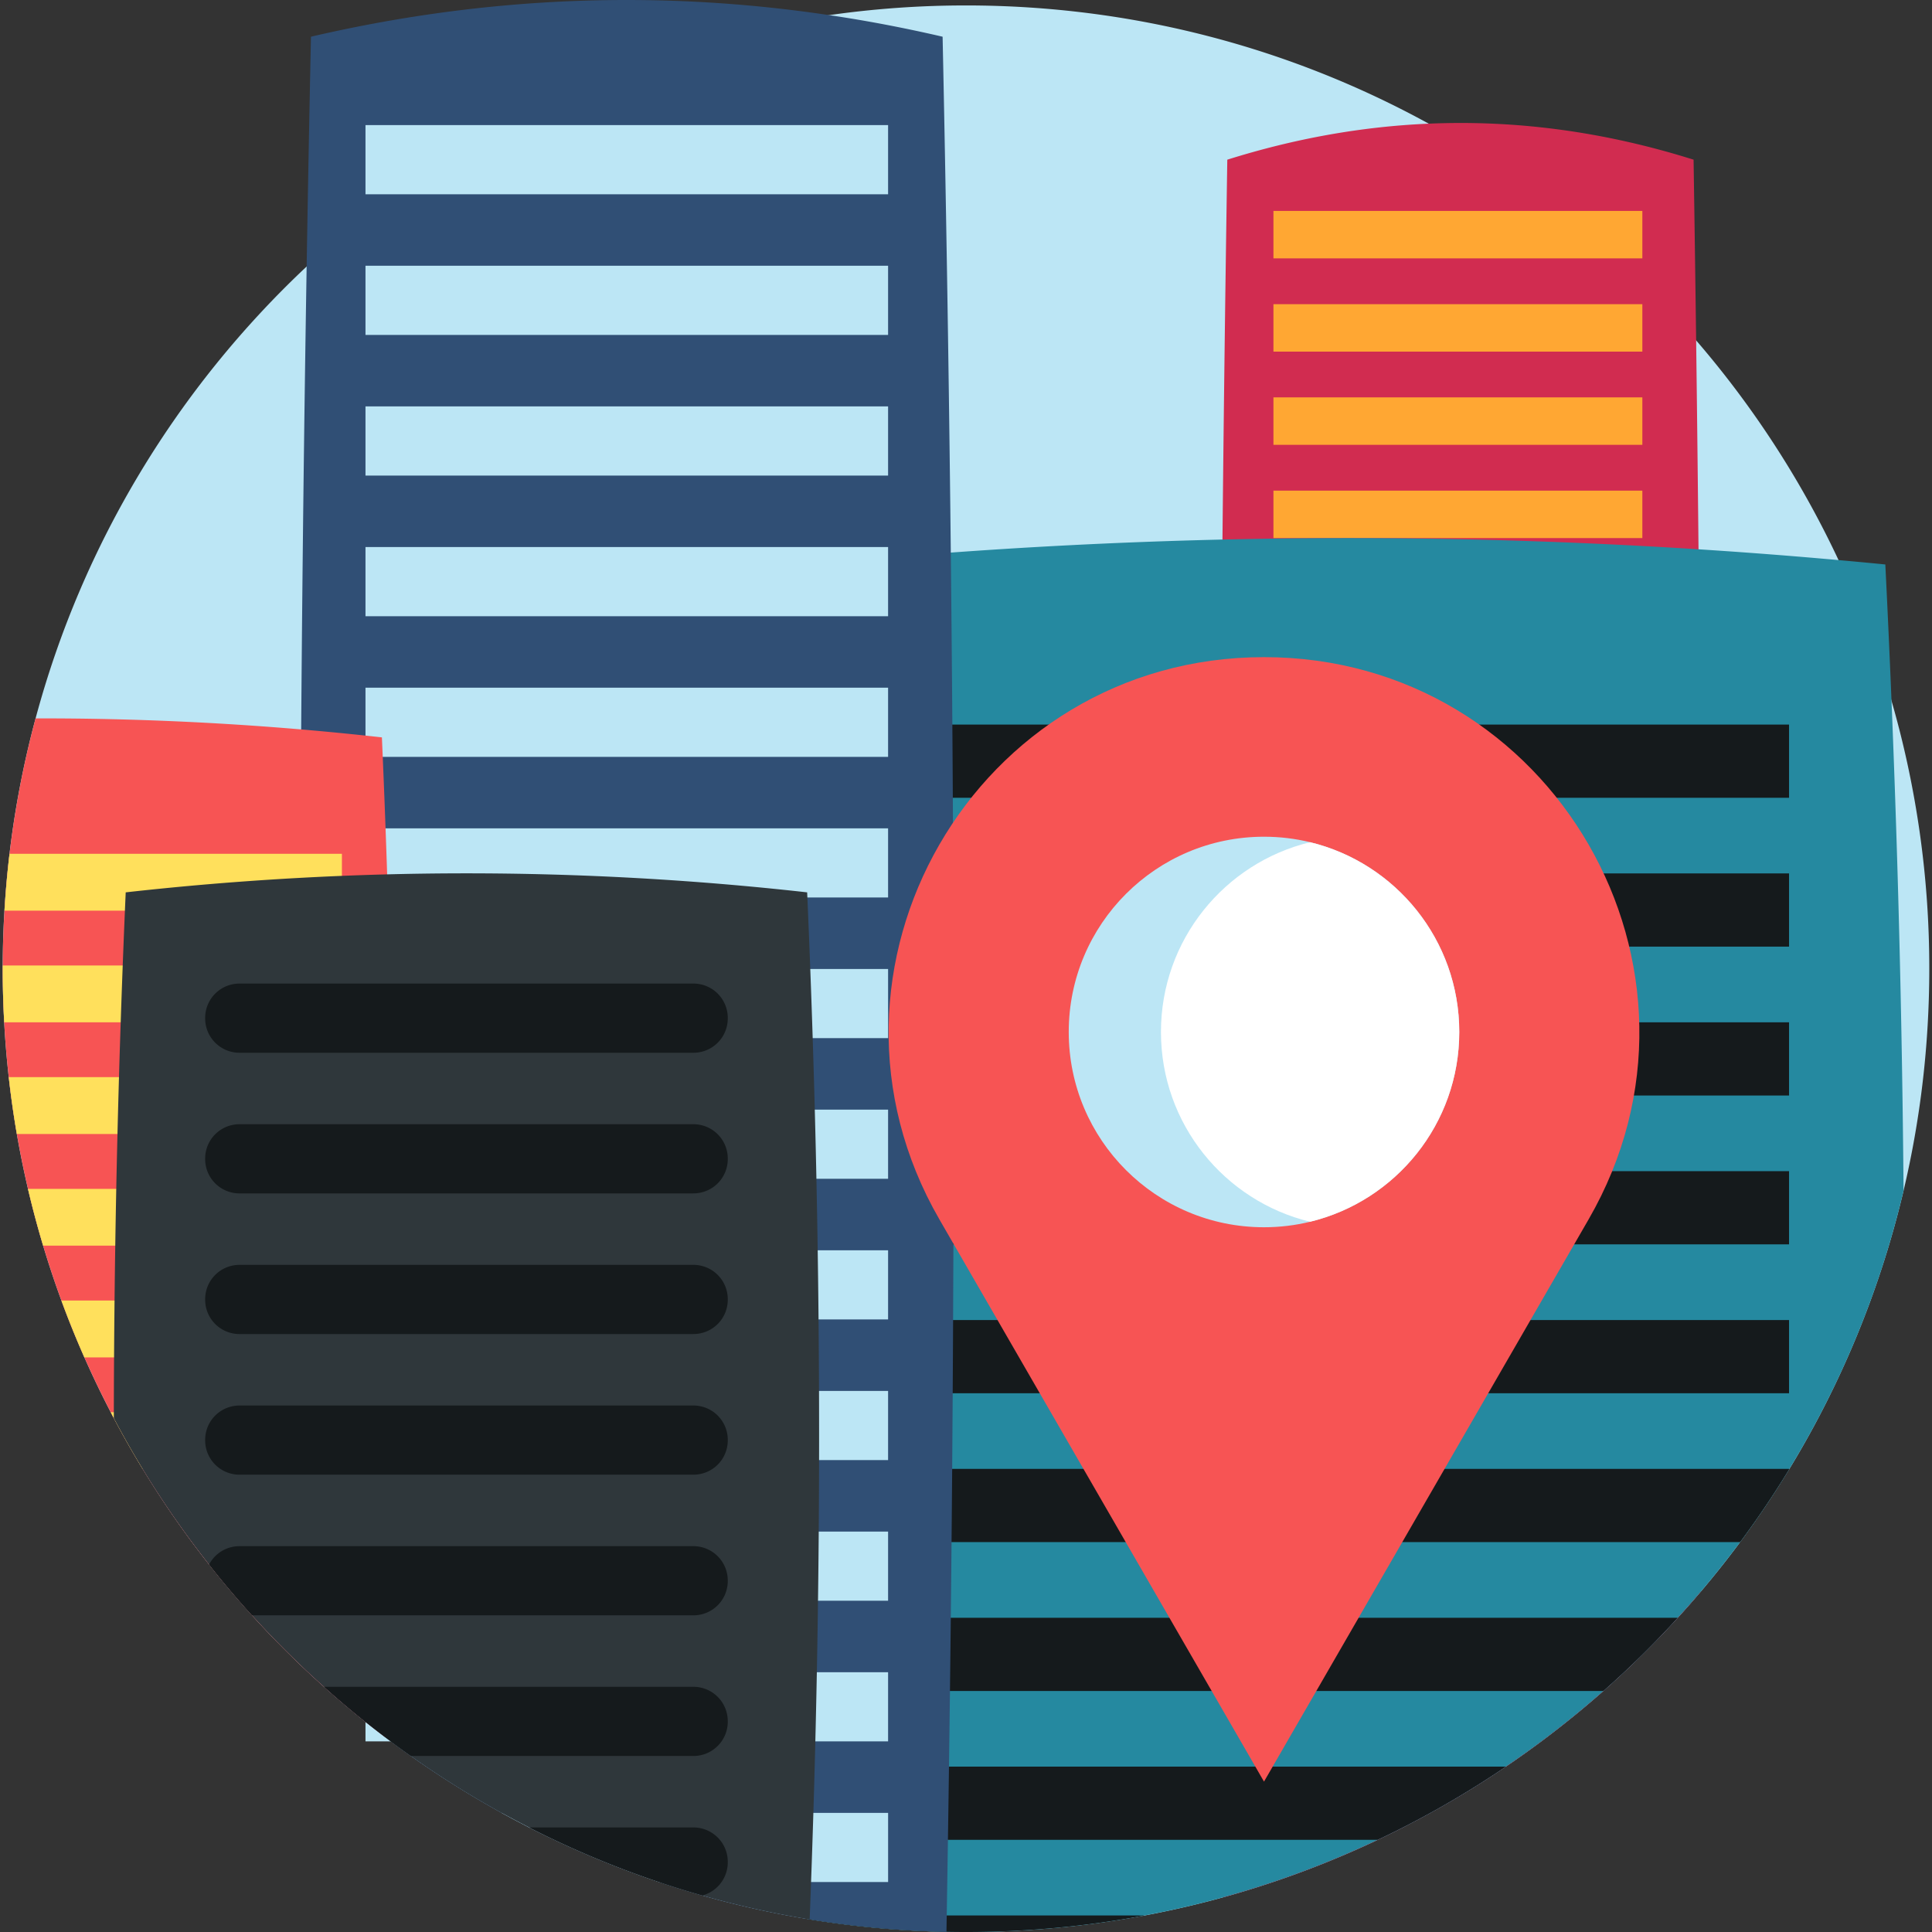
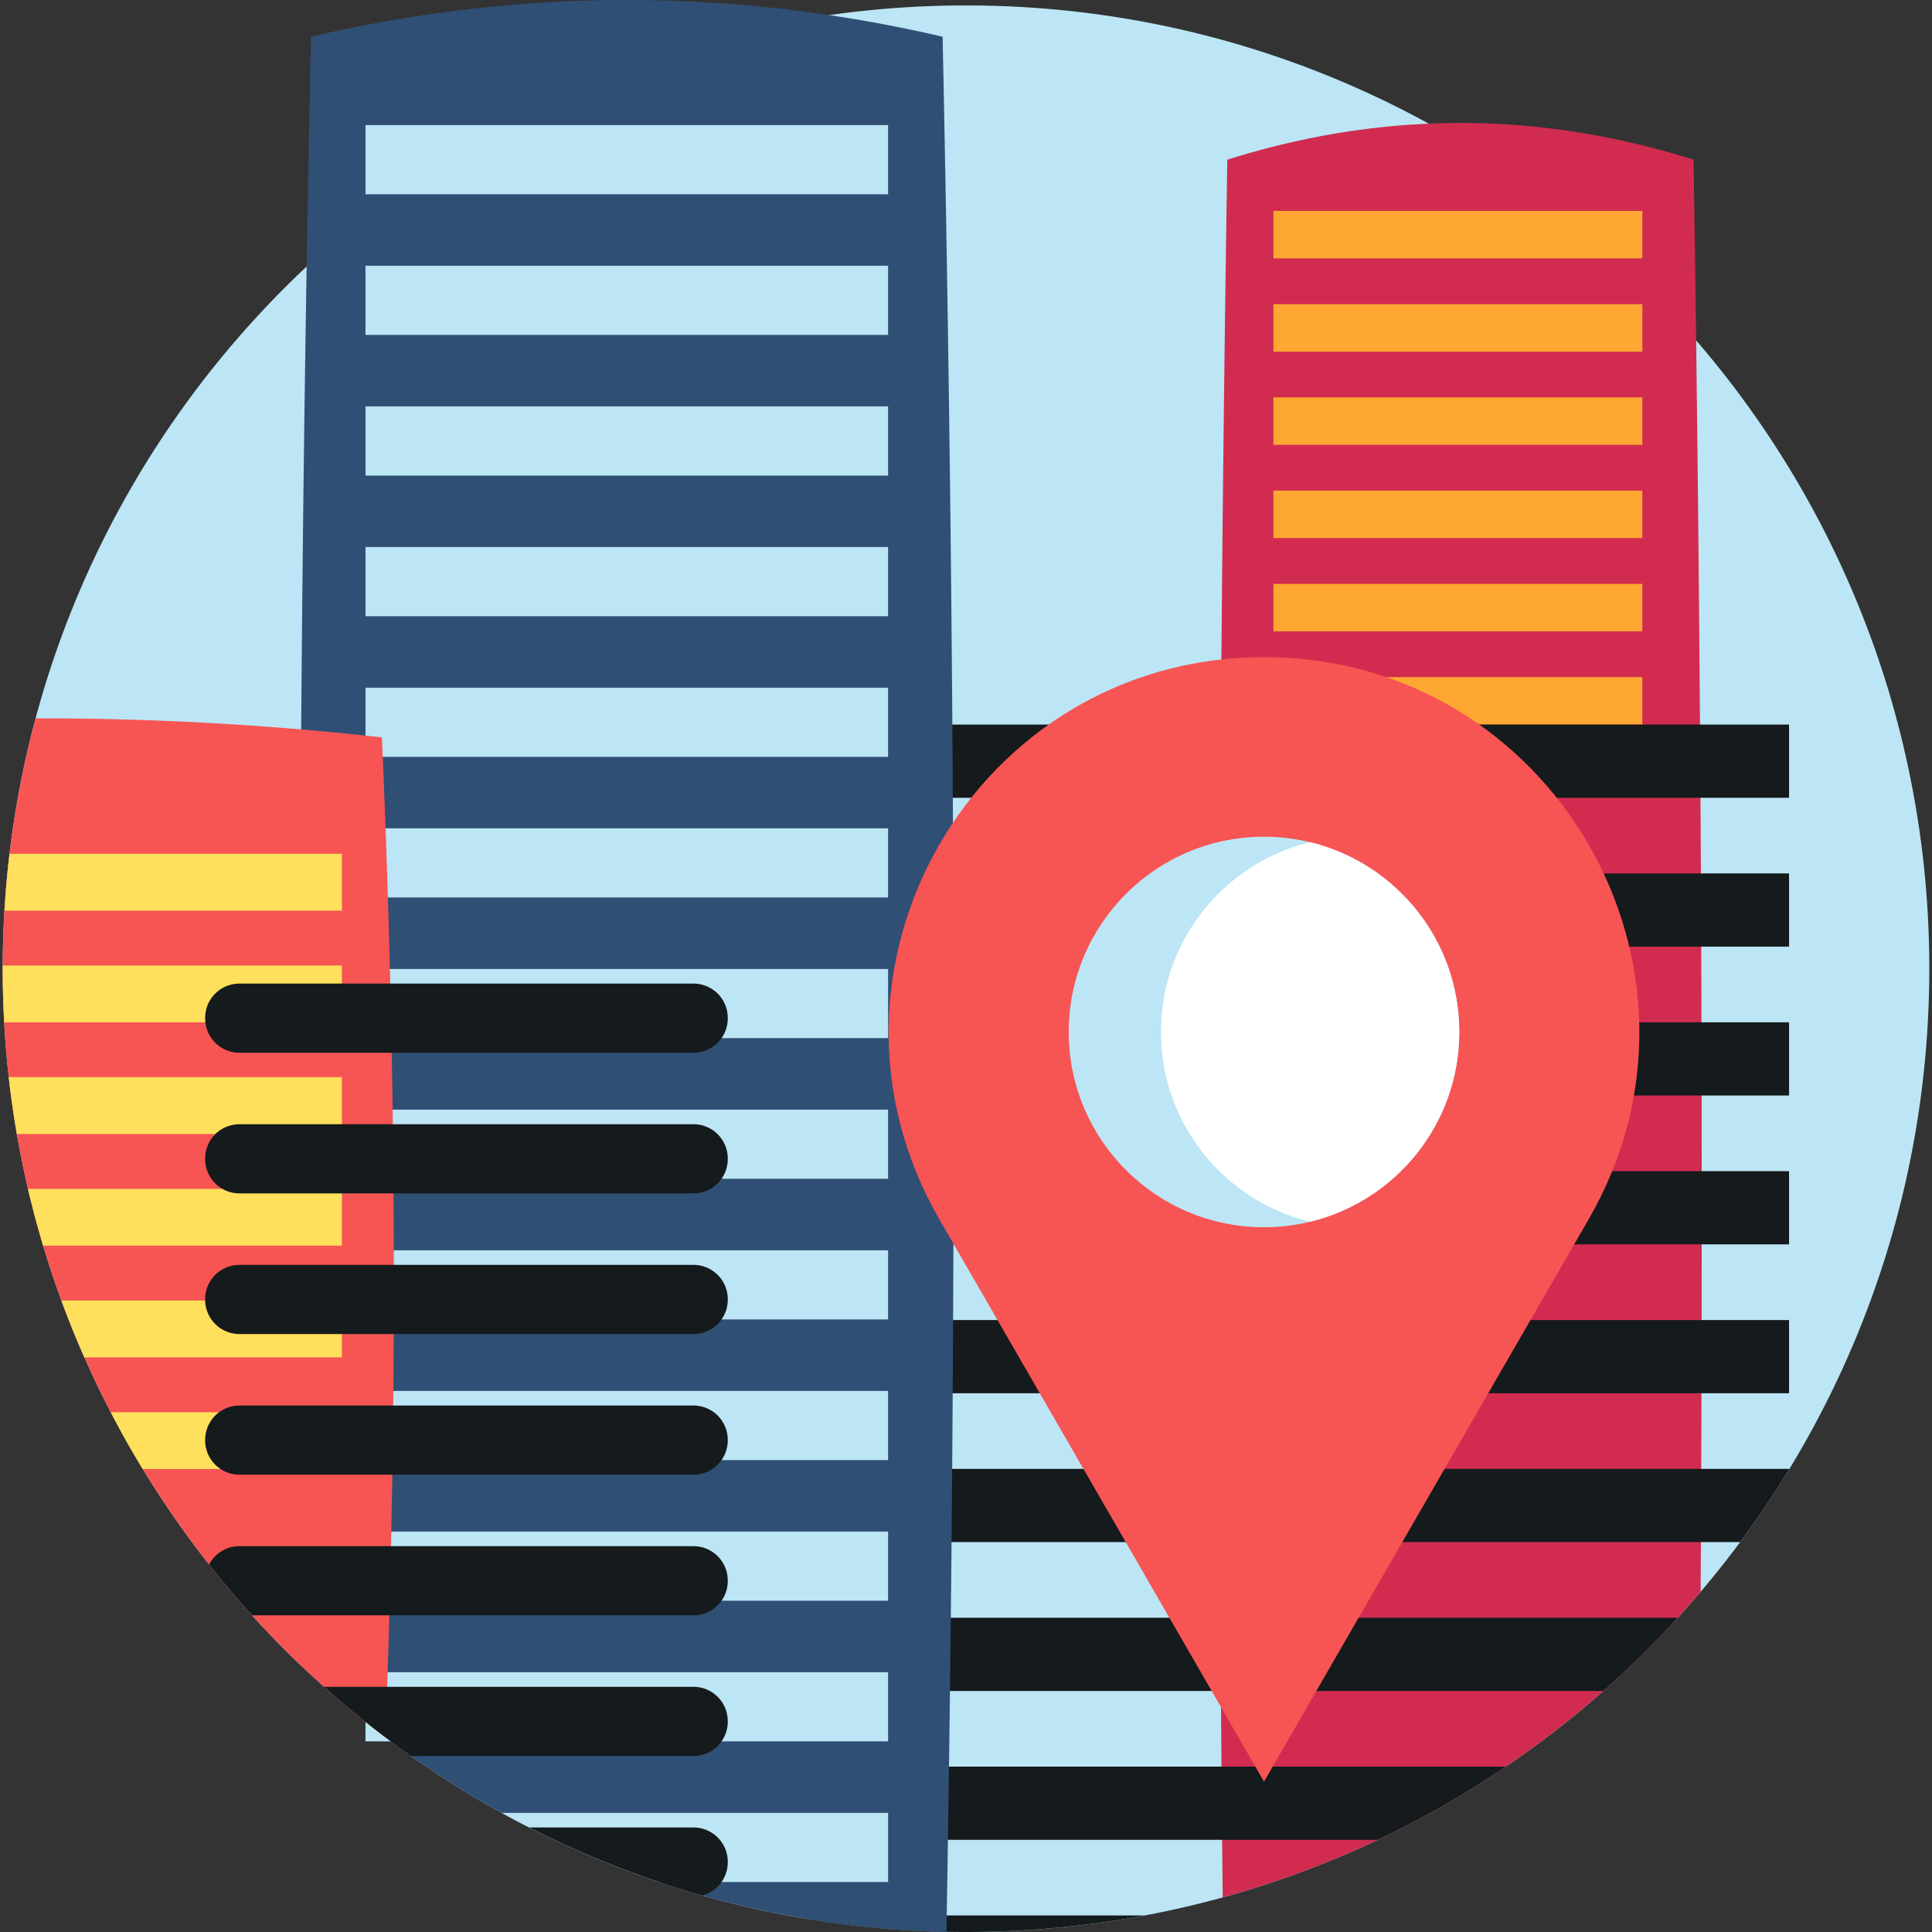
<svg xmlns="http://www.w3.org/2000/svg" width="120" height="120" fill="none">
  <rect width="100%" height="100%" fill="#333333" stroke="none" />
  <g clip-path="url(#clip0)">
    <path d="M119.831 60.169c0 4.745-.552 9.36-1.597 13.785A59.645 59.645 0 01105.63 98.87c-7.66 9.023-17.949 15.746-29.686 18.984a59.883 59.883 0 01-17.158 2.135 59.748 59.748 0 01-8.755-.816 59.053 59.053 0 01-9.096-2.276 59.733 59.733 0 01-16.994-8.984 59.825 59.825 0 01-5.1-4.323 59.96 59.96 0 01-11.77-15.505C2.661 79.752.168 70.252.168 60.17c0-5.377.71-10.589 2.042-15.549 2.923-10.899 8.85-20.567 16.835-28.067C27.804 8.326 39.035 2.71 51.504.94A59.981 59.981 0 0160 .338C70.418.338 80.21 3 88.74 7.68a59.997 59.997 0 0116.609 13.461 59.668 59.668 0 0112.135 22.38 59.81 59.81 0 012.347 16.647z" fill="#BCE6F5" />
    <path d="M105.63 98.868c-7.66 9.024-17.949 15.747-29.686 18.985-.368-35.979-.273-71.956.286-107.935 4.17-1.311 8.34-2.058 12.51-2.237 5.483-.237 10.966.51 16.451 2.237a4186.872 4186.872 0 01.439 88.95z" fill="#D12C50" />
    <path d="M102.009 13.1H79.096v2.948h22.913V13.1zm0 5.792H79.096v2.947h22.913v-2.947zm0 5.791H79.096v2.947h22.913v-2.947zm0 5.791H79.096v2.948h22.913v-2.948zm0 5.792H79.096v2.947h22.913v-2.947zm0 5.791H79.096v2.947h22.913v-2.947z" fill="#FFA733" />
-     <path d="M118.233 73.954a59.389 59.389 0 01-7.111 17.315 59.683 59.683 0 01-6.916 9.214 59.79 59.79 0 01-5.587 5.385 59.52 59.52 0 01-5.092 3.861 59.463 59.463 0 01-7.961 4.547c-.003 0-.003.002-.005.002a59.204 59.204 0 01-14.48 4.696A60.058 60.058 0 0160 120a60.1 60.1 0 01-9.968-.828l-.007-.198c-.064-1.565-.12-3.133-.174-4.698a706.662 706.662 0 01-.146-4.547c-.05-1.566-.09-3.134-.13-4.699-.039-1.517-.07-3.031-.102-4.547a760.1 760.1 0 01-.08-4.701c-.025-1.514-.042-3.03-.06-4.547a1019.684 1019.684 0 01-.046-9.246c0-1.568.003-3.133.012-4.699.005-1.516.017-3.03.032-4.547.015-1.565.034-3.13.059-4.698a989.6 989.6 0 01.075-4.547 1016.612 1016.612 0 01.23-9.246c.044-1.568.093-3.136.149-4.701a905.745 905.745 0 01.61-14.491 339.76 339.76 0 0163.744-.272c.969.086 1.936.176 2.903.272a936.447 936.447 0 011.133 38.895z" fill="#2589A0" />
    <path d="M111.121 45.005H43.425v4.547h67.696v-4.547zm0 9.245H43.425v4.548h67.696v-4.547zm0 9.247H43.425v4.547h67.696v-4.547zm0 9.246H43.425v4.547h67.696v-4.547zm0 9.247H43.425v4.547h67.696v-4.548zm.001 9.245v.034a59.1 59.1 0 01-3.041 4.513H43.425v-4.547h67.697zm-6.916 9.248a59.24 59.24 0 01-4.62 4.547H43.424v-4.547h60.781zm-10.679 9.246a59.354 59.354 0 01-7.962 4.547h-42.14v-4.547h50.102zm-22.445 9.245A60.058 60.058 0 0159.999 120a60.1 60.1 0 01-9.968-.828l-.008-.198h21.059z" fill="#151A1C" />
    <path d="M58.786 119.988a60.11 60.11 0 01-8.755-.816c-11.978-2.01-22.75-7.578-31.19-15.583a3086.687 3086.687 0 01.474-101.31C30.045-.214 40.773-.663 51.504.94c2.347.346 4.696.796 7.043 1.34.828 39.237.906 78.474.239 117.709z" fill="#304F75" />
    <path d="M55.161 7.77h-32.46v4.296h32.46V7.77zm0 8.736h-32.46v4.296h32.46v-4.296zm0 8.736h-32.46v4.296h32.46v-4.296zm0 8.735h-32.46v4.297h32.46v-4.297zm0 8.736h-32.46v4.297h32.46v-4.297zm0 8.737h-32.46v4.295h32.46V51.45zm0 8.735h-32.46v4.296h32.46v-4.296zm0 8.735h-32.46v4.297h32.46V68.92zm0 8.736h-32.46v4.297h32.46v-4.297zm0 8.736h-32.46v4.296h32.46v-4.296zm0 8.736h-32.46v4.296h32.46v-4.296zm0 8.736h-32.46v4.296h32.46v-4.296zm.001 8.737v4.295H40.934a59.386 59.386 0 01-9.773-4.295h24z" fill="#BCE6F5" />
    <path d="M23.94 107.912a59.825 59.825 0 01-5.099-4.323 60.018 60.018 0 01-13.6-19.28 59.264 59.264 0 01-1.428-3.531 59.813 59.813 0 01-2.767-10.343 59.615 59.615 0 01-.501-3.53A57.96 57.96 0 01.262 63.5a60.192 60.192 0 01-.093-3.331c0-.066 0-.134.002-.2a56.23 56.23 0 01.108-3.407 59.705 59.705 0 011.932-11.941c7.17-.016 14.34.378 21.51 1.179.908 20.704.981 41.408.22 62.112z" fill="#F75454" />
    <path d="M21.237 53.03v3.532H.28c.069-1.187.174-2.364.313-3.531h20.645zm0 6.939v3.53H.262a60.189 60.189 0 01-.093-3.33c0-.066 0-.134.002-.2h21.066zm0 6.935v3.532H1.046a59.627 59.627 0 01-.501-3.532h20.692zm-.001 6.938v3.529H2.68a60.393 60.393 0 01-.943-3.529h19.5zm.001 6.936v3.531H5.24a59.257 59.257 0 01-1.428-3.531h17.424zm-.001 6.938v3.529H8.865a58.165 58.165 0 01-1.988-3.53h14.36z" fill="#FFE05C" />
-     <path d="M50.29 119.214a59.82 59.82 0 01-6.662-1.485h-.002a59.117 59.117 0 01-10.753-4.222 59.183 59.183 0 01-7.353-4.44 58.895 58.895 0 01-5.392-4.296 59.722 59.722 0 01-7.14-7.595 59.726 59.726 0 01-5.918-9.092 770.84 770.84 0 01.738-32.658 190.144 190.144 0 0142.326 0c.933 21.264.987 42.524.156 63.788z" fill="#2F373B" />
    <path d="M43.073 65.388h-28.2a2.13 2.13 0 01-2.13-2.13v-.036a2.13 2.13 0 012.13-2.13h28.2a2.13 2.13 0 012.13 2.13v.036a2.13 2.13 0 01-2.13 2.13zm0 8.736h-28.2a2.13 2.13 0 01-2.13-2.13v-.036a2.13 2.13 0 012.13-2.13h28.2a2.13 2.13 0 012.13 2.13v.035a2.13 2.13 0 01-2.13 2.13zm0 8.736h-28.2a2.13 2.13 0 01-2.13-2.13v-.036a2.13 2.13 0 012.13-2.13h28.2a2.13 2.13 0 012.13 2.13v.035a2.13 2.13 0 01-2.13 2.13zm0 8.735h-28.2a2.13 2.13 0 01-2.13-2.13v-.035a2.13 2.13 0 012.13-2.13h28.2a2.13 2.13 0 012.13 2.13v.035a2.13 2.13 0 01-2.13 2.13zm2.13 6.57v.037a2.132 2.132 0 01-2.132 2.129H15.654a59.547 59.547 0 01-2.667-3.155 2.122 2.122 0 011.886-1.14H43.07a2.13 2.13 0 012.132 2.13zm0 8.735v.037c0 1.175-.955 2.13-2.132 2.13H25.52a58.895 58.895 0 01-5.392-4.296H43.07a2.13 2.13 0 012.132 2.129zm0 8.736v.037a2.13 2.13 0 01-1.575 2.056h-.002a59.12 59.12 0 01-10.753-4.222h10.198c1.177 0 2.132.954 2.132 2.129z" fill="#151A1C" />
    <path d="M78.509 110.66l20.162-34.922c8.961-15.52-2.24-34.922-20.162-34.922-17.922 0-29.123 19.401-20.162 34.922L78.51 110.66z" fill="#F75454" />
    <path d="M90.638 64.097c0 5.712-3.949 10.5-9.265 11.788-.918.224-1.878.342-2.865.342-6.696 0-12.127-5.431-12.127-12.13 0-6.696 5.431-12.127 12.127-12.127.987 0 1.947.117 2.865.341 5.316 1.287 9.265 6.076 9.265 11.786z" fill="#BCE6F5" />
    <path d="M90.637 64.097c0 5.712-3.948 10.5-9.265 11.788-5.316-1.287-9.263-6.076-9.263-11.788 0-5.71 3.947-10.499 9.263-11.786 5.317 1.287 9.265 6.076 9.265 11.786z" fill="#fff" />
  </g>
  <defs>
    <clipPath id="clip0">
      <path fill="#fff" d="M0 0h120v120H0z" />
    </clipPath>
  </defs>
</svg>